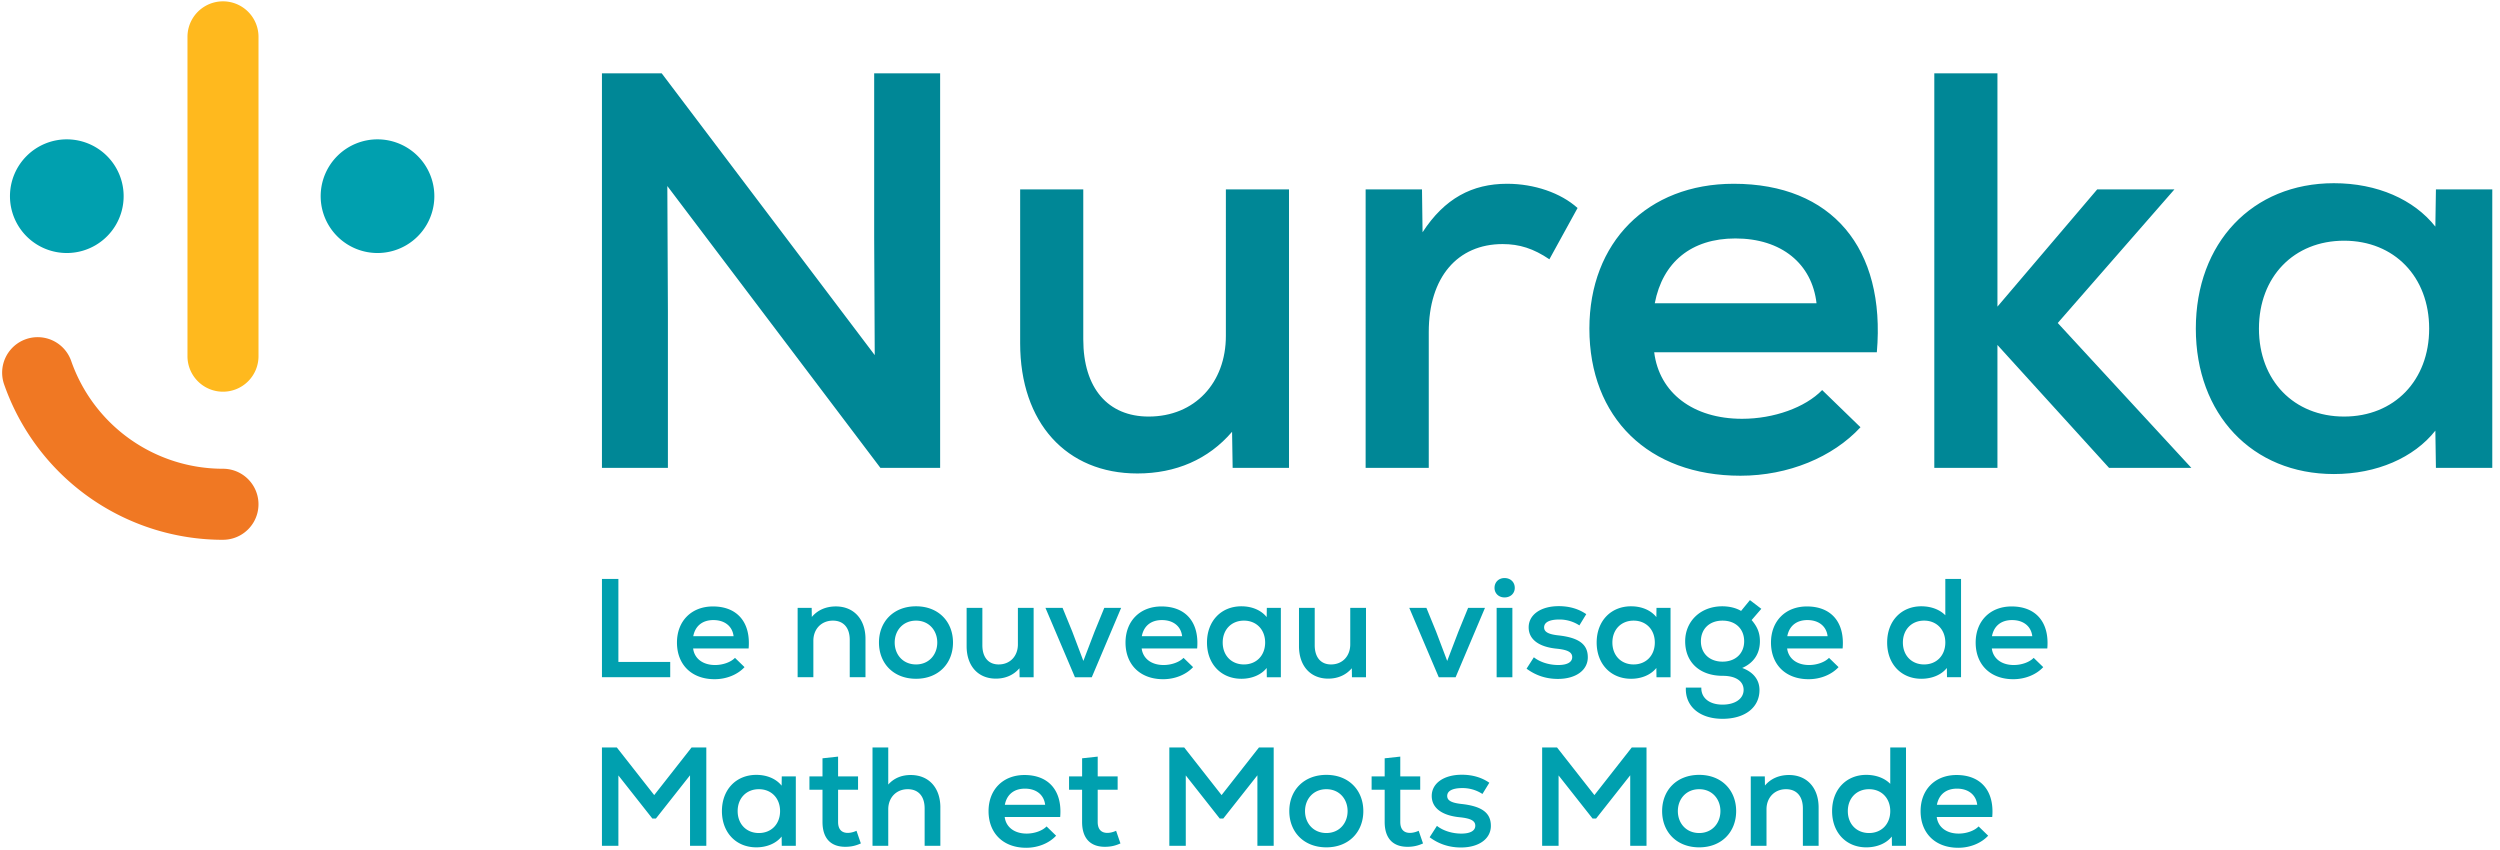
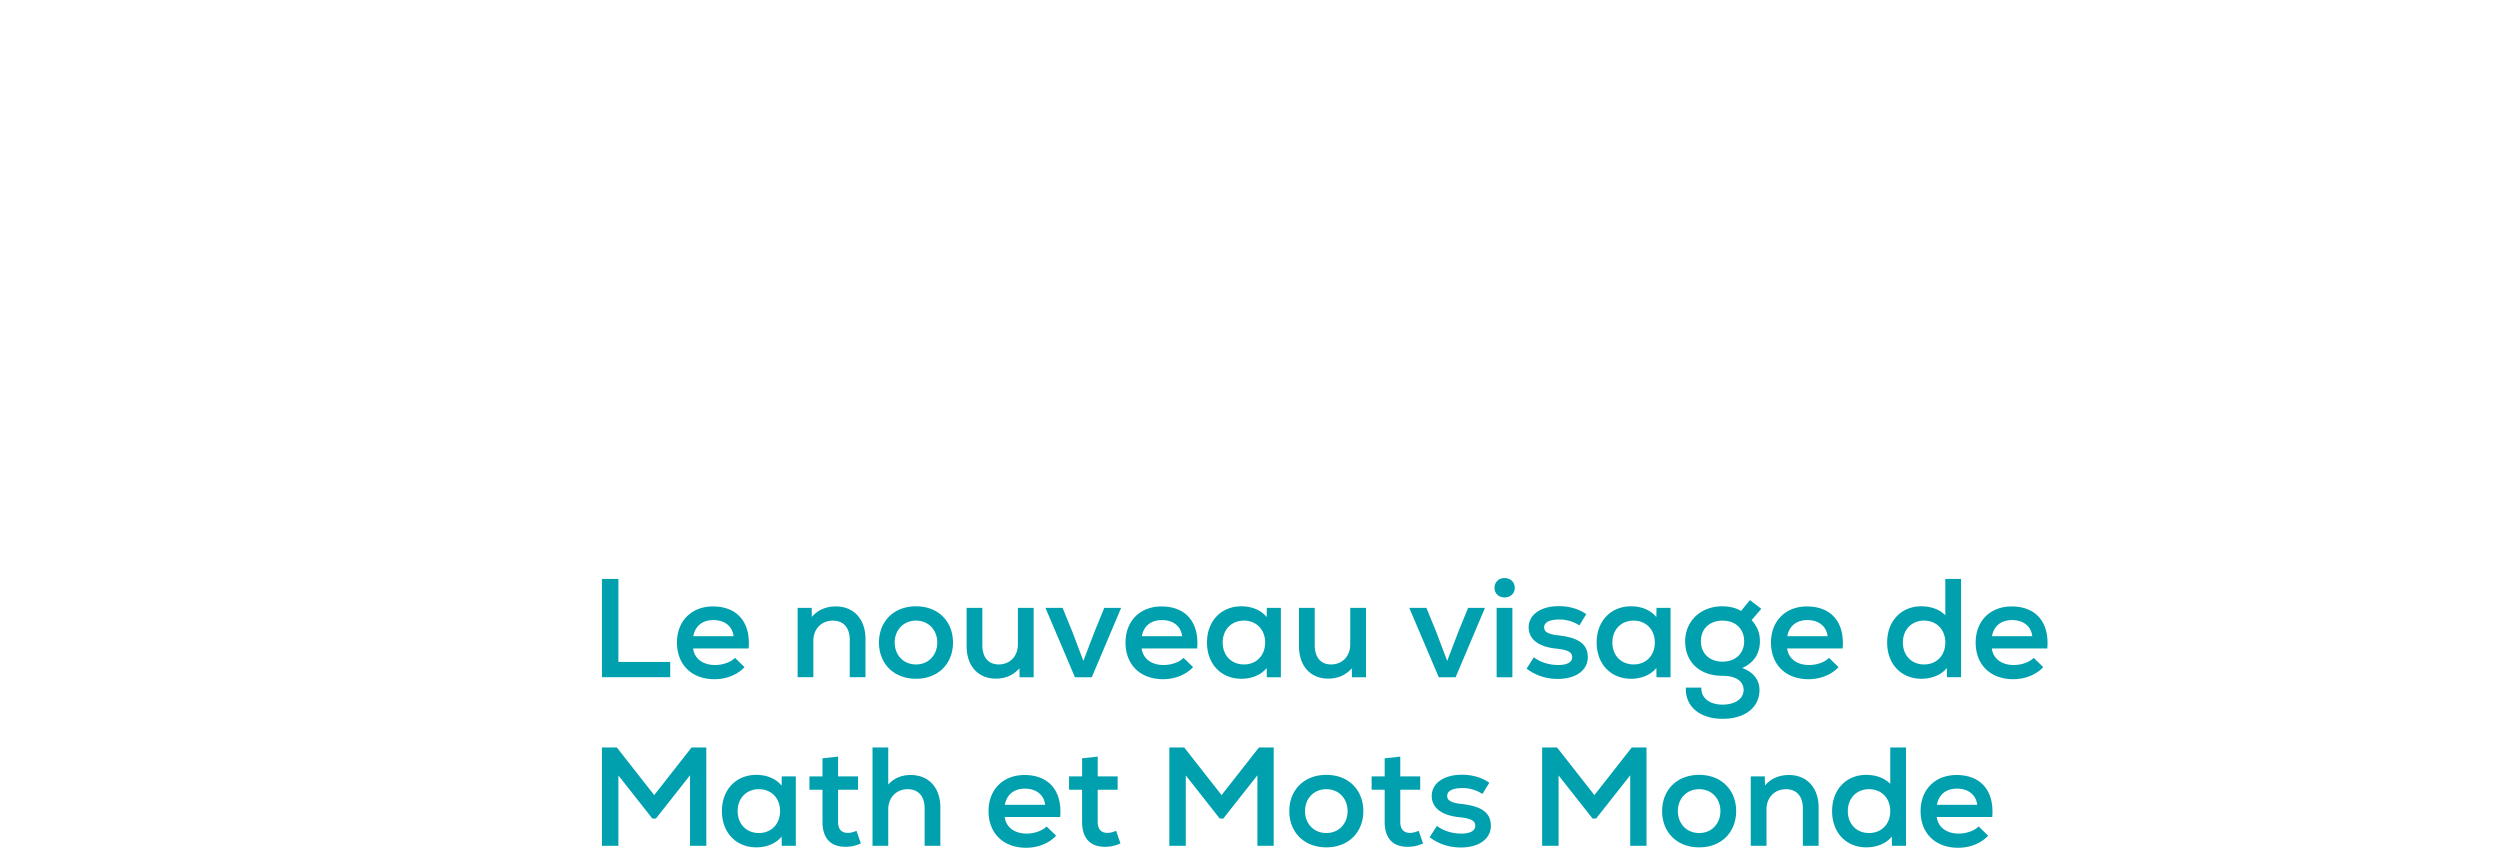
<svg xmlns="http://www.w3.org/2000/svg" width="206" height="70" fill="none">
  <g clip-path="url(#a)">
-     <path d="M5.573 20.848a4.683 4.683 0 1 1 0-9.365 4.683 4.683 0 0 1 0 9.365zM31.175 20.848a4.683 4.683 0 1 1 0-9.365 4.683 4.683 0 0 1 0 9.365z" fill="#00A0AF" />
-     <path d="M18.375 32.276a2.926 2.926 0 0 1-2.927-2.927V3.037a2.926 2.926 0 1 1 5.853 0v26.312a2.926 2.926 0 0 1-2.926 2.927z" fill="#FFB91E" />
-     <path d="M18.374 44.48A19.102 19.102 0 0 1 .32 31.615a2.927 2.927 0 0 1 5.533-1.909 13.246 13.246 0 0 0 12.52 8.919 2.926 2.926 0 1 1 0 5.853z" fill="#F07823" />
    <path d="M49.6 47.702h1.355v6.84h4.271v1.262h-5.625v-8.102zM57.124 52.424h3.323c-.093-.81-.718-1.33-1.667-1.33-.903 0-1.493.485-1.656 1.33zm4.561 1.007h-4.572c.104.834.8 1.366 1.806 1.366.648 0 1.296-.231 1.643-.59l.788.764c-.568.614-1.482.995-2.466.995-1.887 0-3.102-1.192-3.102-3.02 0-1.771 1.192-2.975 2.964-2.975 2.013 0 3.124 1.319 2.94 3.46zM71.316 52.644v3.16h-1.297v-3.08c0-1.006-.52-1.584-1.388-1.584-.95 0-1.61.694-1.61 1.655v3.009h-1.296v-5.718h1.157l.012.753c.486-.58 1.181-.869 1.98-.869 1.47 0 2.442 1.042 2.442 2.674zM77.231 52.945c0-.996-.684-1.805-1.748-1.805-1.077 0-1.76.81-1.76 1.805 0 .996.683 1.805 1.76 1.805 1.064 0 1.748-.81 1.748-1.805zm-4.804 0c0-1.713 1.192-2.986 3.056-2.986 1.852 0 3.044 1.273 3.044 2.986 0 1.713-1.192 2.986-3.044 2.986-1.864 0-3.056-1.273-3.056-2.986zM85.171 50.086v5.718h-1.157l-.011-.741c-.487.567-1.158.856-1.946.856-1.458 0-2.407-1.041-2.407-2.673v-3.16h1.297v3.079c0 1.007.509 1.585 1.342 1.585.949 0 1.586-.694 1.586-1.654v-3.01h1.296zM92.383 50.086l-2.42 5.718h-1.388l-2.431-5.718h1.411l.8 1.956.914 2.419.925-2.419.8-1.956h1.389zM94.085 52.424h3.322c-.093-.81-.718-1.33-1.667-1.33-.903 0-1.494.485-1.655 1.33zm4.56 1.007h-4.572c.105.834.799 1.366 1.805 1.366.649 0 1.297-.231 1.645-.59l.787.764c-.568.614-1.482.995-2.466.995-1.886 0-3.102-1.192-3.102-3.02 0-1.771 1.192-2.975 2.963-2.975 2.015 0 3.125 1.319 2.94 3.46zM104.248 52.945c0-1.065-.718-1.805-1.749-1.805-1.03 0-1.748.74-1.748 1.805s.718 1.805 1.748 1.805c1.031 0 1.749-.74 1.749-1.805zm1.295-2.859v5.718h-1.157l-.011-.764c-.44.556-1.204.891-2.083.891-1.679 0-2.836-1.226-2.836-2.986 0-1.76 1.157-2.986 2.836-2.986.89 0 1.643.335 2.083.891l.011-.764h1.157zM112.558 50.086v5.718h-1.157l-.012-.741c-.486.567-1.158.856-1.944.856-1.459 0-2.408-1.041-2.408-2.673v-3.16h1.296v3.079c0 1.007.51 1.585 1.343 1.585.949 0 1.585-.694 1.585-1.654v-3.01h1.297zM122.363 50.086l-2.42 5.718h-1.389l-2.431-5.718h1.412l.799 1.956.915 2.419.925-2.419.799-1.956h1.39zM123.323 50.086h1.297v5.718h-1.297v-5.718zm-.174-1.644c0-.474.348-.81.823-.81.498 0 .845.336.845.81 0 .452-.347.787-.845.787-.475 0-.823-.335-.823-.787zM125.789 55.098l.601-.938c.51.406 1.262.637 2.015.637.729 0 1.145-.231 1.145-.648 0-.405-.37-.602-1.249-.695-1.494-.139-2.339-.764-2.339-1.76 0-1.04.996-1.747 2.477-1.747.869 0 1.632.22 2.268.66l-.566.926a2.995 2.995 0 0 0-1.644-.486c-.821 0-1.262.231-1.262.648 0 .37.336.567 1.17.66 1.689.185 2.43.73 2.43 1.805 0 1.065-.984 1.783-2.466 1.783-.96 0-1.816-.278-2.58-.845zM136.357 52.945c0-1.065-.718-1.805-1.748-1.805s-1.748.74-1.748 1.805.718 1.805 1.748 1.805 1.748-.74 1.748-1.805zm1.296-2.859v5.718h-1.158l-.011-.764c-.44.556-1.204.891-2.083.891-1.679 0-2.836-1.226-2.836-2.986 0-1.76 1.157-2.986 2.836-2.986.891 0 1.643.335 2.083.891l.011-.764h1.158zM143.719 52.84c0-1.018-.706-1.7-1.783-1.7-1.075 0-1.782.682-1.782 1.7 0 1.008.718 1.68 1.782 1.68 1.066 0 1.783-.672 1.783-1.68zm-.162 2.2c.914.336 1.424.973 1.424 1.817 0 1.447-1.204 2.373-3.045 2.373-1.886 0-3.09-1.03-3.021-2.57h1.274c-.023.846.659 1.401 1.747 1.401 1.043 0 1.737-.486 1.737-1.215 0-.718-.648-1.158-1.714-1.158-1.897 0-3.101-1.11-3.101-2.847 0-1.666 1.285-2.882 3.056-2.882.602 0 1.145.14 1.55.382l.729-.891.939.717-.799.926c.486.567.683 1.077.683 1.748 0 1.018-.509 1.782-1.459 2.199zM147.272 52.424h3.322c-.093-.81-.717-1.33-1.666-1.33-.903 0-1.494.485-1.656 1.33zm4.56 1.007h-4.572c.105.834.799 1.366 1.806 1.366.648 0 1.297-.231 1.644-.59l.787.764c-.568.614-1.482.995-2.465.995-1.887 0-3.103-1.192-3.103-3.02 0-1.771 1.193-2.975 2.963-2.975 2.015 0 3.126 1.319 2.94 3.46zM160.294 52.945c0-1.065-.718-1.806-1.748-1.806s-1.748.741-1.748 1.806c0 1.064.718 1.805 1.748 1.805s1.748-.74 1.748-1.805zm1.296-5.243v8.102h-1.157l-.011-.764c-.441.556-1.204.891-2.107.891-1.621 0-2.813-1.18-2.813-2.986 0-1.806 1.192-2.986 2.813-2.986.822 0 1.528.277 1.979.74v-2.997h1.296zM164.137 52.424h3.323c-.093-.81-.719-1.33-1.668-1.33-.903 0-1.492.485-1.655 1.33zm4.561 1.007h-4.572c.104.834.799 1.366 1.806 1.366.648 0 1.295-.231 1.643-.59l.788.764c-.568.614-1.482.995-2.467.995-1.886 0-3.101-1.192-3.101-3.02 0-1.771 1.191-2.975 2.963-2.975 2.014 0 3.124 1.319 2.94 3.46zM58.2 61.592v8.102h-1.342v-5.81l-2.813 3.565h-.289l-2.801-3.554v5.8H49.6v-8.103h1.227l3.08 3.924 3.078-3.924H58.2zM64.278 66.835c0-1.064-.717-1.805-1.747-1.805-1.03 0-1.748.74-1.748 1.805s.718 1.806 1.748 1.806 1.747-.741 1.747-1.806zm1.297-2.859v5.718h-1.158l-.012-.764c-.44.556-1.204.891-2.083.891-1.679 0-2.836-1.226-2.836-2.986 0-1.76 1.157-2.986 2.836-2.986.892 0 1.644.335 2.083.891l.012-.764h1.158zM70.934 69.498c-.44.197-.81.278-1.285.278-1.18 0-1.875-.683-1.875-2.049v-2.651h-1.077v-1.1h1.077v-1.492l1.284-.14v1.633h1.645v1.099h-1.645v2.651c0 .579.267.903.8.903.23 0 .497-.07.717-.174l.359 1.042zM77.485 66.535v3.16H76.19v-3.08c0-1.006-.521-1.585-1.389-1.585-.95 0-1.609.694-1.609 1.655v3.01h-1.297v-8.103h1.297v3.056c.463-.521 1.088-.787 1.851-.787 1.494 0 2.443 1.053 2.443 2.674zM82.799 66.314h3.321c-.093-.81-.717-1.33-1.666-1.33-.903 0-1.494.486-1.655 1.33zm4.56 1.008h-4.572c.104.833.798 1.365 1.805 1.365.649 0 1.297-.231 1.645-.59l.786.764c-.567.614-1.481.995-2.465.995-1.887 0-3.102-1.192-3.102-3.02 0-1.771 1.192-2.975 2.963-2.975 2.014 0 3.125 1.32 2.94 3.46zM92.325 69.498c-.44.197-.81.278-1.285.278-1.18 0-1.876-.683-1.876-2.049v-2.651H88.09v-1.1h1.076v-1.492l1.285-.14v1.633h1.643v1.099H90.45v2.651c0 .579.266.903.798.903.232 0 .498-.07.718-.174l.359 1.042zM104.952 61.592v8.102h-1.342v-5.81l-2.813 3.565h-.289l-2.8-3.554v5.8h-1.355v-8.103h1.227l3.078 3.924 3.079-3.924h1.215zM111.042 66.835c0-.995-.683-1.805-1.748-1.805-1.076 0-1.76.81-1.76 1.805 0 .996.684 1.806 1.76 1.806 1.065 0 1.748-.81 1.748-1.806zm-4.804 0c0-1.713 1.192-2.986 3.056-2.986 1.851 0 3.044 1.273 3.044 2.986 0 1.713-1.193 2.986-3.044 2.986-1.864 0-3.056-1.273-3.056-2.986zM117.257 69.498a2.92 2.92 0 0 1-1.284.278c-1.181 0-1.876-.683-1.876-2.049v-2.651h-1.076v-1.1h1.076v-1.492l1.286-.14v1.633h1.643v1.099h-1.643v2.651c0 .579.265.903.798.903.232 0 .498-.07.718-.174l.358 1.042zM117.802 68.989l.602-.938c.509.405 1.261.637 2.013.637.73 0 1.147-.232 1.147-.649 0-.405-.371-.602-1.251-.694-1.492-.14-2.338-.764-2.338-1.76 0-1.041.996-1.747 2.478-1.747.867 0 1.632.22 2.268.66l-.568.925a2.993 2.993 0 0 0-1.643-.486c-.822 0-1.261.232-1.261.649 0 .37.335.567 1.168.66 1.69.184 2.431.729 2.431 1.805 0 1.065-.983 1.782-2.465 1.782-.96 0-1.818-.277-2.581-.844zM135.673 61.592v8.102h-1.343v-5.81l-2.813 3.565h-.288l-2.802-3.554v5.8h-1.354v-8.103h1.227l3.079 3.924 3.078-3.924h1.216zM141.762 66.835c0-.995-.683-1.805-1.747-1.805-1.077 0-1.76.81-1.76 1.805 0 .996.683 1.806 1.76 1.806 1.064 0 1.747-.81 1.747-1.806zm-4.803 0c0-1.713 1.192-2.986 3.056-2.986 1.851 0 3.044 1.273 3.044 2.986 0 1.713-1.193 2.986-3.044 2.986-1.864 0-3.056-1.273-3.056-2.986zM149.854 66.535v3.16h-1.297v-3.08c0-1.006-.521-1.585-1.389-1.585-.949 0-1.608.694-1.608 1.655v3.01h-1.297v-5.719h1.157l.012.753c.486-.579 1.181-.868 1.979-.868 1.47 0 2.443 1.042 2.443 2.674zM155.757 66.836c0-1.065-.717-1.806-1.747-1.806-1.03 0-1.749.74-1.749 1.806 0 1.064.719 1.805 1.749 1.805 1.03 0 1.747-.74 1.747-1.805zm1.297-5.244v8.102h-1.158l-.012-.764c-.439.556-1.204.892-2.107.892-1.619 0-2.812-1.181-2.812-2.986 0-1.806 1.193-2.987 2.812-2.987.822 0 1.528.278 1.98.741v-2.998h1.297zM159.6 66.314h3.322c-.093-.81-.718-1.33-1.667-1.33-.903 0-1.493.486-1.655 1.33zm4.56 1.008h-4.572c.104.833.799 1.365 1.806 1.365.648 0 1.296-.231 1.643-.59l.788.764c-.568.614-1.482.995-2.466.995-1.887 0-3.102-1.192-3.102-3.02 0-1.771 1.192-2.975 2.964-2.975 2.013 0 3.124 1.32 2.939 3.46z" fill="#00A0AF" />
-     <path d="M77.467 6.04v32.51h-4.923L54.988 15.329l.047 10.356V38.55H49.6V6.04h4.923l17.555 23.221-.046-9.707V6.04h5.434zM106.214 15.607V38.55h-4.644l-.047-2.972c-1.95 2.276-4.644 3.436-7.802 3.436-5.852 0-9.66-4.18-9.66-10.728v-12.68h5.201v12.355c0 4.04 2.043 6.363 5.387 6.363 3.809 0 6.363-2.787 6.363-6.642V15.607h5.202zM129.991 17.14l-2.322 4.226c-1.301-.882-2.462-1.254-3.855-1.254-3.716 0-6.084 2.74-6.084 7.245V38.55h-5.202V15.607h4.644l.047 3.53c1.811-2.787 4.087-3.994 6.966-3.994 2.229 0 4.412.743 5.806 1.997zM136.353 24.989h13.329c-.372-3.251-2.88-5.341-6.688-5.341-3.623 0-5.991 1.95-6.641 5.34zm18.298 4.04h-18.345c.418 3.344 3.204 5.48 7.245 5.48 2.601 0 5.202-.928 6.595-2.368l3.158 3.065c-2.276 2.461-5.944 3.994-9.892 3.994-7.57 0-12.447-4.784-12.447-12.121 0-7.106 4.784-11.936 11.889-11.936 8.082 0 12.54 5.294 11.797 13.886zM173.784 38.55l-9.195-10.124V38.55h-5.202V6.04h5.202v19.227l8.22-9.66h6.363l-9.614 11.007 11.007 11.936h-6.781zM200.163 27.079c0-4.273-2.879-7.245-7.013-7.245s-7.013 2.972-7.013 7.245 2.879 7.245 7.013 7.245 7.013-2.972 7.013-7.245zm5.201-11.472V38.55h-4.644l-.047-3.065c-1.764 2.23-4.83 3.576-8.359 3.576-6.734 0-11.378-4.923-11.378-11.982 0-7.06 4.644-11.983 11.378-11.983 3.576 0 6.595 1.347 8.359 3.576l.047-3.065h4.644z" fill="#008796" />
  </g>
  <defs>
    <clipPath id="a">
      <path fill="#fff" d="M0 0h205.54v70H0z" />
    </clipPath>
  </defs>
</svg>